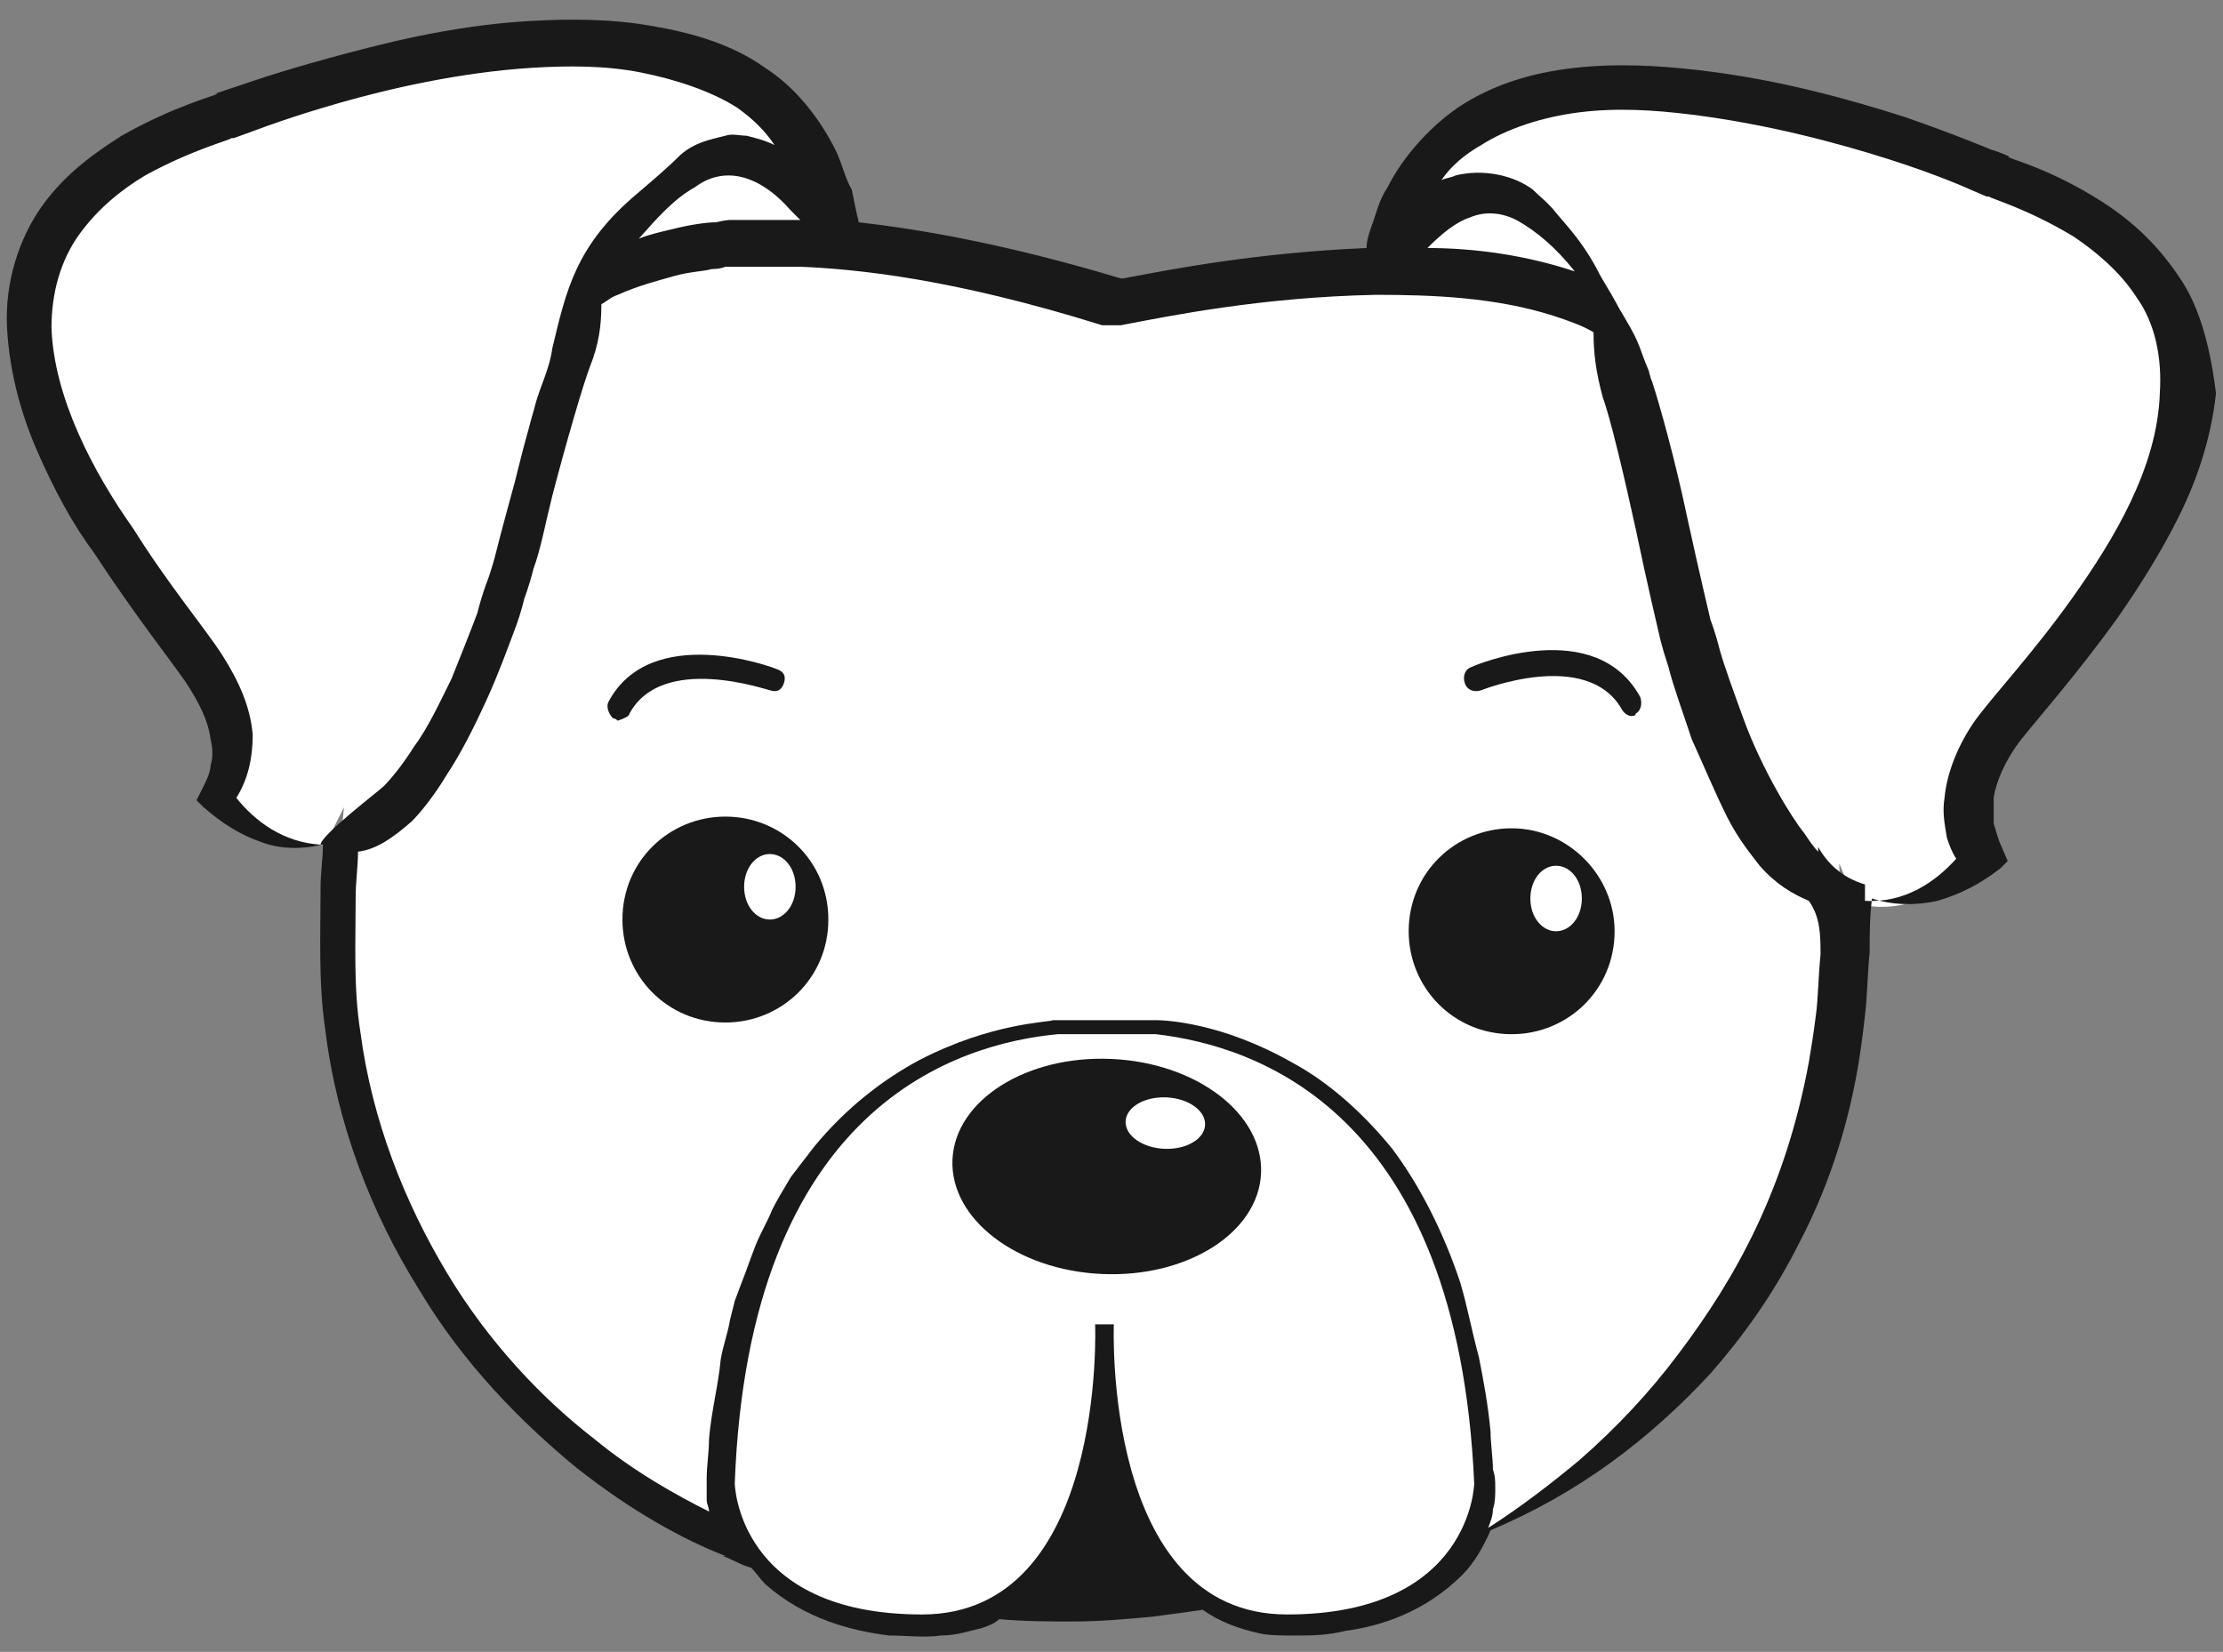
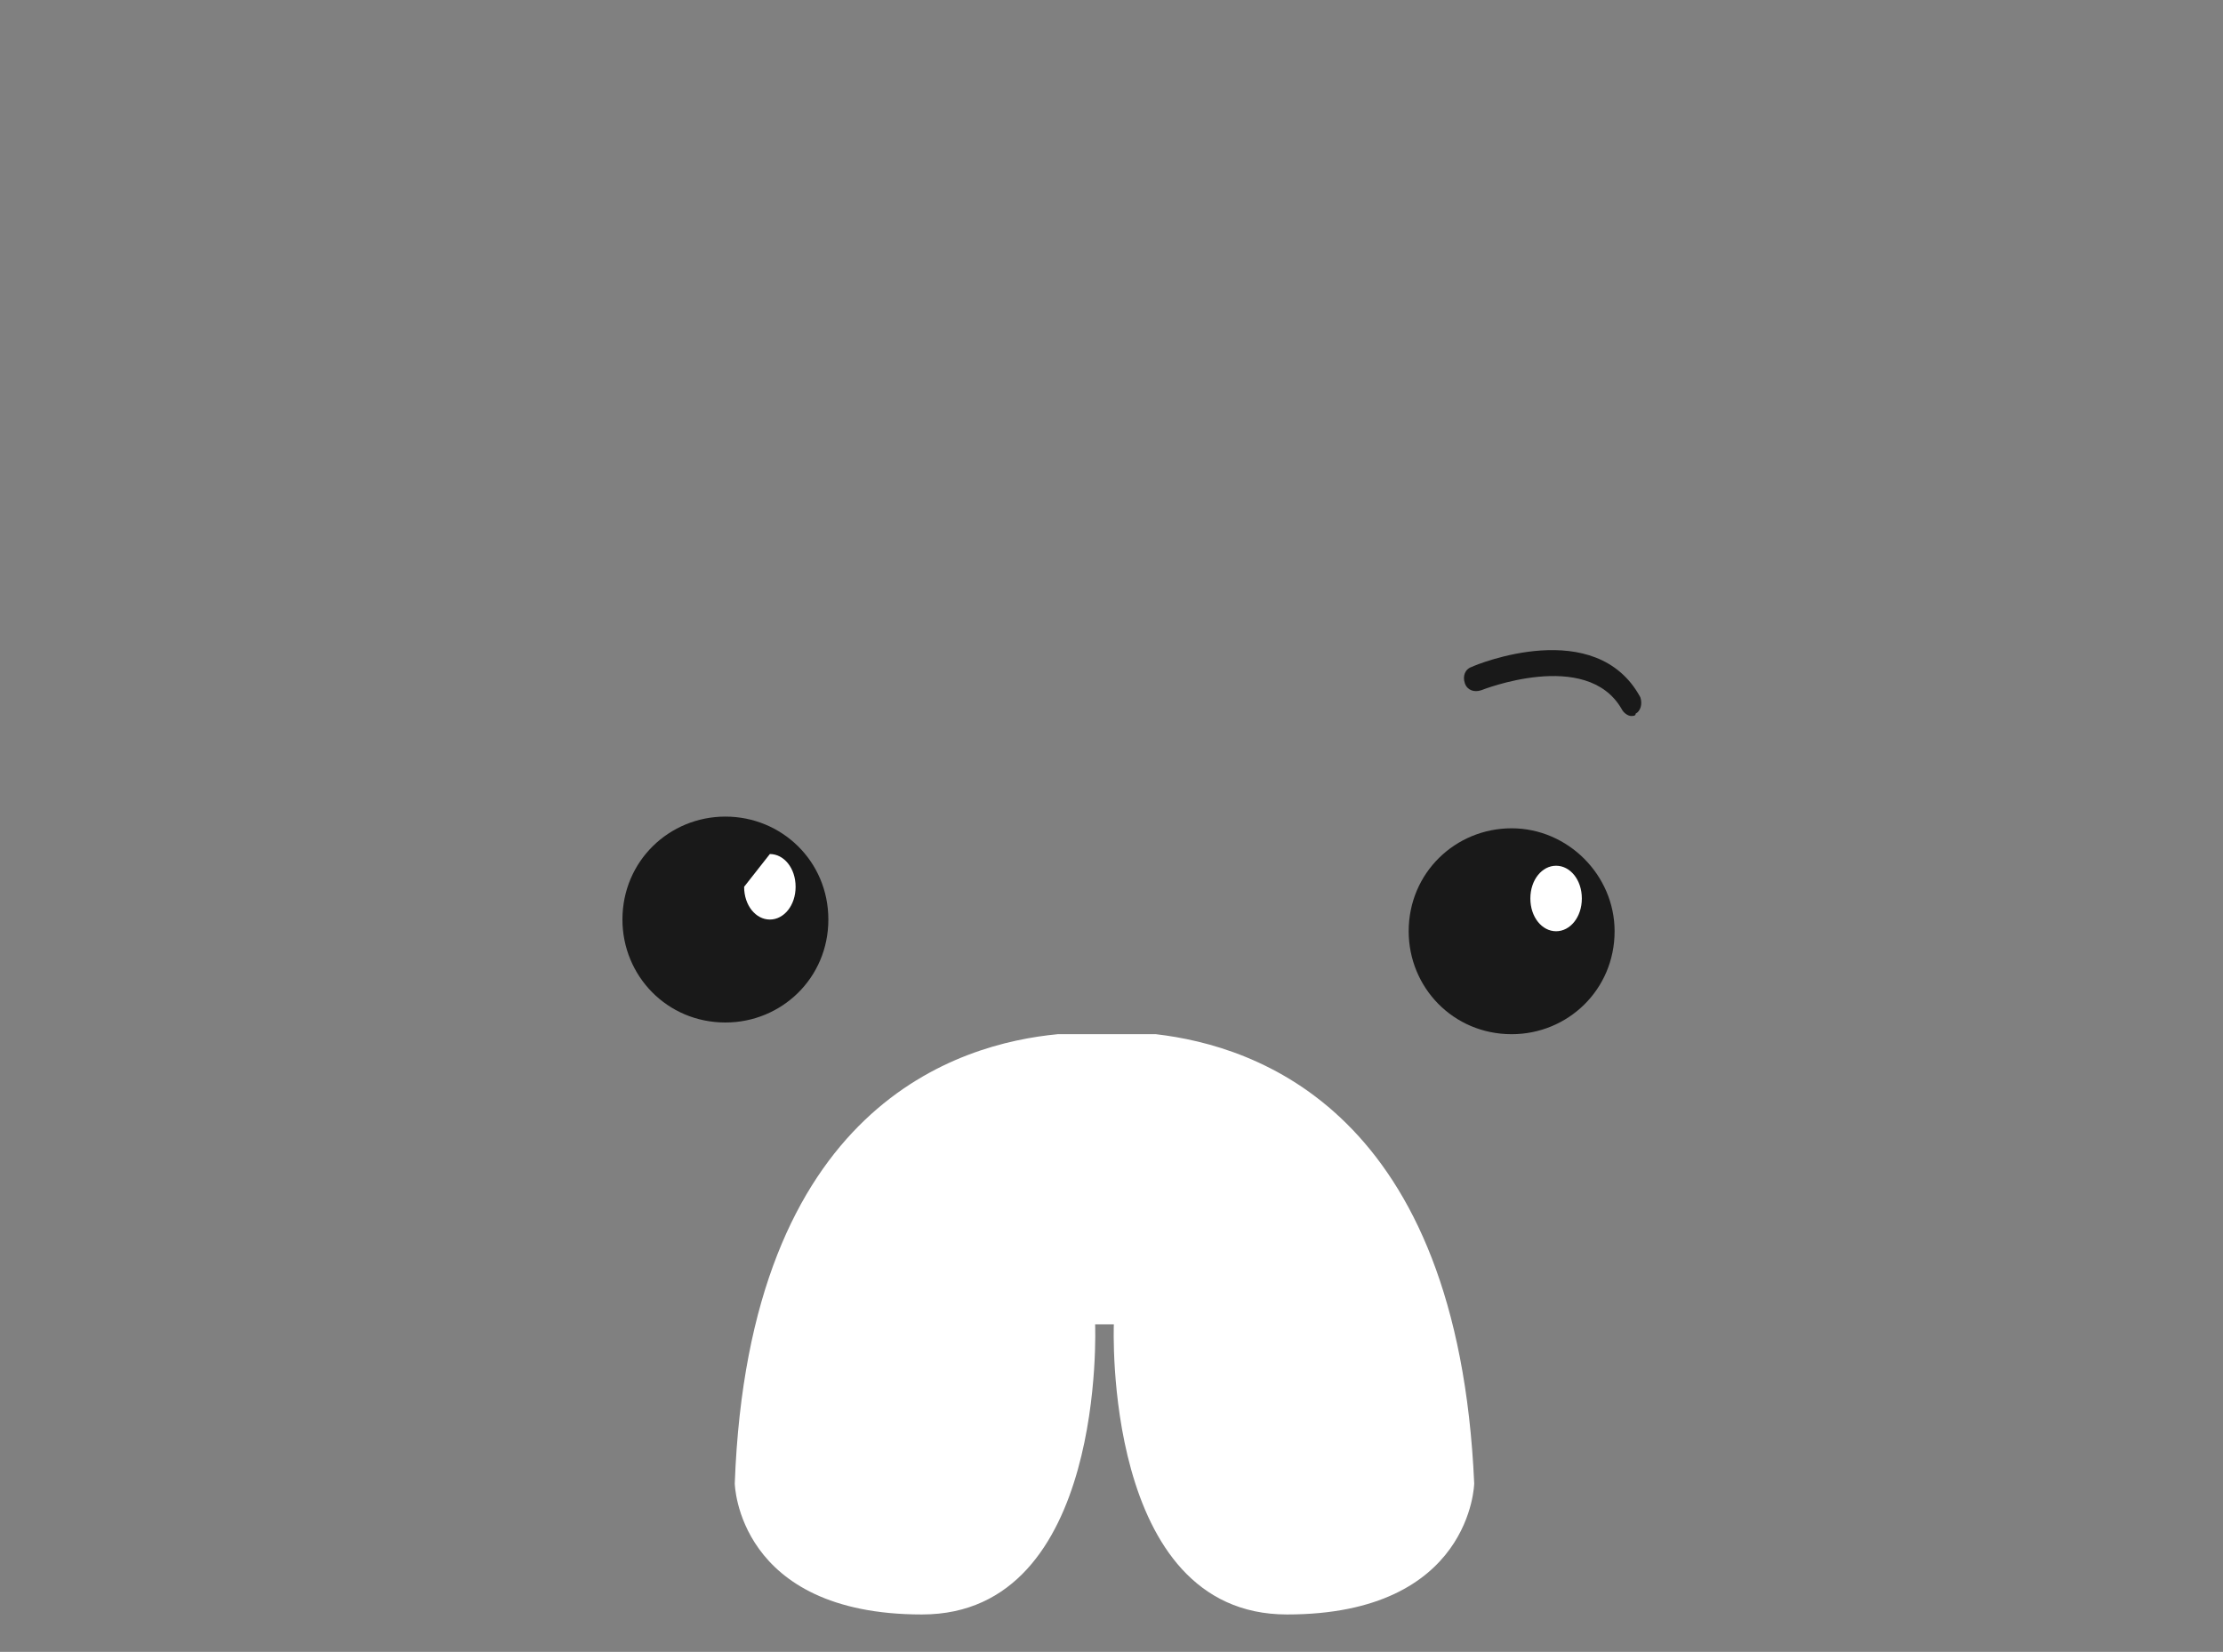
<svg xmlns="http://www.w3.org/2000/svg" version="1.1" id="Layer_1" x="0px" y="0px" viewBox="0 0 95 70.6" enable-background="new 0 0 95 70.6" xml:space="preserve">
  <rect x="0" y="0" width="95" height="70.6" fill="#808080" stroke="none" />
-   <path fill="#FFFFFF" d="M85.4,7.6c0,0-23.5-10.6-26.2,3.7c0,0,0.5-0.9,1.4-1.7c-0.1,0.2-0.1,0.5-0.1,0.7c0,0.5,0.2,0.9,0.4,1.3  c-6.4-0.2-13,1.3-13,1.3l-0.4,0c0,0-6.1-2-12.2-2.5c0.1-0.2,0.2-0.5,0.2-0.7c0,0,0,0.1,0,0.1c0-0.1,0-0.1,0-0.2c0-0.1,0-0.2,0-0.3  c0-0.4-0.1-0.8-0.4-1.1C31.6-3.9,9.6,4.9,9.6,4.9c-17.3,5.4-2.8,20.7-0.8,24c2,3.3,0.3,5.2,0.3,5.2s2.1,2.5,4.8,2l0.8-1.6  c-0.2,1.9-0.3,4-0.3,6.2c0,10.1,6.3,20.5,16.7,25.1c0,0,10.9,5.8,30.5,0.7l0.4-0.4c9.4-4.2,15.6-13.3,16.4-22.5  c0.2-2.4,0.3-4.6,0.2-6.7l0.7,1.7c2.8,0.8,5.1-1.7,5.1-1.7s-1.6-2,0.5-5.2C87.3,28.3,102.5,13.7,85.4,7.6z" />
  <g>
-     <path fill="#191919" d="M93.1,11.8c-1-1.5-2.2-2.5-3.3-3.2c-2.2-1.4-3.9-1.8-4-1.9l0.1,0c-0.7-0.3-0.8-0.3-0.8-0.3S83.7,5.8,81.4,5   c-2.2-0.7-5.3-1.6-8.8-2c-1.7-0.2-3.5-0.3-5.3-0.1c-1.8,0.2-3.5,0.7-5,1.7C61,5.5,59.9,6.8,59.3,8c-0.4,0.6-0.5,1.2-0.7,1.7   c-0.1,0.3-0.2,0.6-0.2,0.9c-4.7,0.2-8.3,0.9-10.4,1.3c0,0-0.1,0-0.1,0c0,0,0,0,0,0c-5-1.5-8.6-2.1-11.2-2.4   c-0.1-0.4-0.2-0.9-0.3-1.4C36.1,7.6,36,7,35.7,6.4c-0.6-1.2-1.6-2.6-3-3.5c-1.4-1-3.1-1.5-4.9-1.8c-1.7-0.3-3.5-0.3-5.2-0.2   c-3.4,0.2-6.4,1-8.6,1.6c-2.2,0.6-3.6,1.1-3.6,1.1s0,0-1.2,0.4l0.1,0C9.2,4.1,7.5,4.5,5.2,5.8c-1.1,0.7-2.4,1.6-3.4,3   c-1,1.4-1.6,3.3-1.5,5.2c0.1,1.9,0.6,3.7,1.3,5.3c0.7,1.6,1.5,3.1,2.4,4.3c1.7,2.6,3.2,4.5,3.9,5.5c0.6,0.9,1,1.7,1.1,2.5   c0.1,0.4,0.1,0.8,0,1.1c0,0.3-0.2,0.7-0.3,0.9l-0.3,0.6l0.3,0.3c0.8,0.7,1.6,1.2,2.5,1.5c0.8,0.3,1.7,0.3,2.6,0.1   c0,0.6-0.1,1.2-0.1,1.8c0,2-0.1,4.1,0.2,6.1c0.5,4.1,2,7.9,4,11.1c1.9,3.2,4.4,5.7,6.7,7.6c2.4,1.9,4.6,3.1,6.4,3.8l-0.1,0   c0.5,0.2,0.8,0.4,1.2,0.5c0.2,0.2,0.4,0.5,0.6,0.7c1.7,1.5,3.7,2,5.3,2.2c0.8,0,1.5,0.1,2.2,0c0.7,0,1.2-0.2,1.7-0.3   c0.3-0.1,0.6-0.2,0.8-0.4c1.1,0.1,2.2,0.1,3.2,0.1c1.1,0,2.2-0.1,3.3-0.2c0.8-0.1,1.5-0.2,2.2-0.3c0.7,0.5,1.5,0.8,2.4,1   c0.4,0.1,1,0.1,1.6,0.1c0.6,0,1.3,0,2.1-0.2c1.5-0.2,3.4-0.8,5-2.4c0.5-0.5,0.9-1.2,1.2-1.9c3.8-1.6,6.8-3.9,9.4-6.7   c1.4-1.6,2.7-3.4,3.8-5.6c1.1-2.1,2-4.6,2.5-7.5c0.1-0.6,0.2-1.3,0.3-2.2c0.1-0.8,0.1-1.7,0.2-2.7c0-0.7,0-1.5,0.1-2.3   c0.9,0.3,1.9,0.3,2.8,0.1c1-0.3,1.8-0.7,2.7-1.4l0.3-0.3l-0.3-0.7c-0.1-0.2-0.2-0.6-0.3-0.9c0-0.3,0-0.7,0-1.1   c0.1-0.7,0.5-1.6,1.1-2.4c0.7-0.9,2.4-2.8,4.2-5.3c0.9-1.3,1.8-2.7,2.6-4.3c0.8-1.6,1.4-3.4,1.6-5.3C94.5,15.2,94.1,13.2,93.1,11.8   z M33.8,9c0.1,0.1,0.2,0.2,0.4,0.4c-1.1,0-1.8,0-2.3,0c-0.5,0-0.7,0-0.7,0s-0.2,0-0.6,0.1c-0.4,0-1.1,0.1-1.9,0.3   c-0.4,0.1-0.9,0.2-1.4,0.4c0.8-0.9,1.5-1.7,2.4-2.2C30.9,7.1,32.4,7.4,33.8,9z M13.7,36.1c-1.6-0.1-2.8-1-3.6-2   c0.5-0.8,0.7-1.7,0.7-2.7c-0.1-1.2-0.6-2.3-1.3-3.4c-0.7-1.1-2.3-3-3.8-5.4C4,20.2,2.3,17,2.2,14c0-1.5,0.4-2.9,1.2-4   c0.8-1.1,1.8-1.9,2.8-2.5c2-1.1,3.6-1.5,3.7-1.6l0.1,0c1.1-0.4,1.1-0.4,1.1-0.4s1.3-0.5,3.4-1.1c2.1-0.6,5.1-1.3,8.2-1.5   c1.6-0.1,3.2-0.1,4.7,0.2c1.5,0.3,3,0.8,4.1,1.5c0.7,0.5,1.2,1,1.6,1.6c-0.4-0.2-0.8-0.3-1.2-0.4c-0.3,0-0.6-0.1-0.9,0   c-0.8,0.2-1.3,0.3-1.9,0.8c-0.6,0.6-1.2,1.1-1.9,1.7c-2.6,2.2-3,4.1-3.6,6.6c-0.1,0.8-0.5,1.6-0.7,2.3c-0.1,0.4-0.2,0.7-0.3,1.1   c-0.2,0.7-0.4,1.5-0.6,2.3c-0.3,1.1-0.6,2.2-0.8,3c-0.2,0.8-0.4,1.3-0.4,1.3s-0.2,0.5-0.4,1.3c-0.3,0.8-0.7,1.8-1.1,2.8   c-0.5,1-1,2.1-1.6,2.9c-0.5,0.8-1,1.4-1.3,1.7C16.2,33.8,13.7,35.7,13.7,36.1z M77.8,40.8c-0.1,1-0.1,1.9-0.2,2.6   c-0.1,0.8-0.2,1.4-0.3,2c-1,5.4-3.1,9.2-5.6,12.5c-1.2,1.6-2.6,3.1-4.2,4.5c-1.2,1-2.5,2-3.9,2.9c0.1-0.3,0.2-0.5,0.2-0.8   c0.1-0.3,0.1-0.6,0.1-0.9c0-0.3,0-0.5-0.1-0.8c0-0.5-0.1-1.1-0.1-1.6c-0.1-1.1-0.3-2.2-0.5-3.2c-0.3-1.1-0.5-2.2-0.8-3.2   c-0.7-2.1-1.7-4.1-2.9-5.7c-1.3-1.6-2.8-2.9-4.3-3.7c-3-1.7-5.4-1.8-5.8-1.8l0,0l-0.1,0c-2.5,0-2.6,0-2.6,0s-0.1,0-1.6,0l-0.1,0   l0,0c-0.2,0.1-2.6,0.1-5.7,1.7c-1.5,0.8-3.1,2-4.5,3.7c-0.3,0.4-0.7,0.9-1,1.3c-0.3,0.5-0.6,1-0.8,1.4c-0.2,0.5-0.5,1-0.7,1.5   c-0.2,0.5-0.4,1.1-0.6,1.6l-0.3,0.8l-0.2,0.8c-0.1,0.6-0.3,1.1-0.4,1.7c-0.1,1.1-0.4,2.2-0.5,3.4c0,0.6-0.1,1.1-0.1,1.7l0,0.4   c0,0.3,0,0.4,0,0.5c0,0.2,0.1,0.3,0.1,0.5c-1.4-0.7-3.2-1.7-4.9-3.1c-2.2-1.7-4.5-4.1-6.3-7.1c-1.8-3-3.2-6.5-3.7-10.3   c-0.3-1.9-0.2-3.8-0.2-5.8c0-0.6,0.1-1.3,0.1-1.9c0.8-0.1,1.5-0.6,2.3-1.3c0.3-0.3,0.9-1,1.5-2c0.6-0.9,1.2-2.1,1.7-3.2   c0.5-1.1,0.9-2.2,1.2-3c0.3-0.8,0.4-1.3,0.4-1.3s0.2-0.5,0.4-1.3c0.3-0.8,0.5-1.9,0.8-3.1c0.6-2.3,1.3-4.7,1.6-5.5   c0.4-1,0.5-1.8,0.5-2.7c0.2-0.1,0.4-0.3,0.7-0.4c0.9-0.4,1.7-0.6,2.4-0.8c0.7-0.2,1.3-0.2,1.6-0.3c0.4,0,0.6-0.1,0.6-0.1   s0.2,0,0.7,0c0.5,0,1.3,0,2.5,0c2.4,0.1,6.5,0.5,12.9,2.5l0.3,0c-0.1,0-0.1,0-0.2,0c0.1,0,0.1,0,0.2,0l0,0l0,0c0,0,0.1,0,0.1,0   c0.1,0,0.1,0,0.2,0l0.1,0l0.1,0c2.1-0.4,6-1.2,10.9-1.3c2.4,0,5.1,0.1,7.6,0.9c0.6,0.2,1.2,0.4,1.7,0.7c0,0.9,0.1,1.7,0.4,2.8   c0.3,0.8,0.9,3.3,1.4,5.6c0.5,2.4,1,4.5,1,4.5s0.1,0.5,0.4,1.4c0.2,0.8,0.6,1.9,1,3.1c0.5,1.1,1,2.3,1.5,3.3c0.5,1,1.1,1.7,1.4,2.1   c0.7,0.8,1.4,1.2,2.1,1.5C77.8,39.2,77.8,40,77.8,40.8z M61,10.6c0.6-0.6,1.2-1.1,1.8-1.3c0.7-0.3,1.4-0.2,2,0.1   c0.9,0.5,1.7,1.2,2.5,2.2C65.2,10.9,63,10.6,61,10.6z M88.6,25.5c-1.7,2.4-3.4,4.2-4.2,5.3c-0.7,1-1.2,2.2-1.3,3.3   c-0.1,0.6,0,1.1,0.1,1.7c0.1,0.3,0.2,0.6,0.4,0.9c-0.9,1-2.2,1.9-3.9,1.8c0-0.2,0-0.4,0-0.7c-1-0.3-1.6-0.9-2-1.6   c0,0.1,0,0.1,0,0.2c-0.2-0.2-0.4-0.5-0.6-0.8c-0.5-0.6-1.8-2.7-2.6-4.9c-0.4-1.1-0.8-2.2-1-2.9c-0.2-0.8-0.4-1.3-0.4-1.3   s-0.5-2.1-1-4.4c-0.5-2.4-1.2-4.9-1.5-5.8c-0.1-0.2-0.1-0.4-0.2-0.6c-0.3-0.7-0.3-1-0.9-2c-0.6-1-0.2-0.4-1.1-1.9   c-0.7-1.4-1.4-2.1-1.9-2.7c-0.3-0.4-0.7-0.7-1-1c-0.8-0.6-2.1-0.9-3.3-0.6c-0.2,0.1-0.4,0.1-0.6,0.2c0.4-0.6,1-1.1,1.7-1.5   c1.1-0.7,2.6-1.2,4.2-1.4c1.6-0.2,3.2-0.1,4.8,0.1c3.2,0.4,6.2,1.2,8.4,1.9c2.2,0.7,3.5,1.3,3.5,1.3s0,0,0.7,0.3l0.1,0   c0.1,0.1,1.6,0.5,3.6,1.7c0.9,0.6,2,1.5,2.7,2.6c0.8,1.1,1.1,2.6,1,4.1C92.2,20,90.3,23.1,88.6,25.5z" />
    <path fill="#191919" d="M47.9,11.9C47.9,11.9,47.9,11.9,47.9,11.9L47.9,11.9L47.9,11.9C47.9,11.9,47.9,11.9,47.9,11.9L47.9,11.9z" />
    <polygon fill="#191919" points="47.9,11.9 47.9,11.9 47.9,11.9  " />
    <path fill="#191919" d="M64.6,35.4c-2.4,0-4.4,1.9-4.4,4.4c0,2.4,1.9,4.4,4.4,4.4c2.4,0,4.4-1.9,4.4-4.4C69,37.4,67,35.4,64.6,35.4   z" />
    <path fill="#191919" d="M31,34.9c-2.4,0-4.4,1.9-4.4,4.4c0,2.4,1.9,4.4,4.4,4.4c2.4,0,4.4-1.9,4.4-4.4C35.4,36.8,33.4,34.9,31,34.9   z" />
    <path fill="#191919" d="M62.9,28.5c-0.3,0.1-0.4,0.4-0.3,0.7s0.4,0.4,0.7,0.3c0,0,4.5-1.8,6,0.8c0.1,0.2,0.3,0.3,0.4,0.3   c0.1,0,0.2,0,0.2-0.1c0.2-0.1,0.3-0.4,0.2-0.7C68.2,26.3,63.1,28.4,62.9,28.5z" />
-     <path fill="#191919" d="M26.9,30.5c1.4-2.6,5.9-1,6-1c0.3,0.1,0.5,0,0.6-0.3c0.1-0.3,0-0.5-0.3-0.6c-0.2-0.1-5.4-2-7.2,1.4   c-0.1,0.2,0,0.5,0.2,0.7c0.1,0,0.2,0.1,0.2,0.1C26.7,30.7,26.9,30.6,26.9,30.5z" />
  </g>
  <path fill="#FFFFFF" d="M47.6,56.6c0,0-0.5,12.4,7.4,12.4c7.9,0,8-5.6,8-5.6c-0.7-15.9-9.3-18.7-13.6-19.2l-4.2,0  c-4.2,0.4-13.2,3-13.8,19.2c0,0,0.1,5.6,8,5.6c7.9,0,7.4-12.4,7.4-12.4H47.6z" />
-   <ellipse transform="matrix(4.488588e-02 -0.999 0.999 4.488588e-02 -4.676 94.866)" fill="#191919" cx="47.3" cy="49.9" rx="4.6" ry="6.6" />
  <path fill="#FFFFFF" d="M65.4,38.4c0,0.8,0.5,1.4,1.1,1.4c0.6,0,1.1-0.6,1.1-1.4c0-0.8-0.5-1.4-1.1-1.4C65.9,37,65.4,37.6,65.4,38.4  z" />
-   <path fill="#FFFFFF" d="M31.8,37.9c0,0.8,0.5,1.4,1.1,1.4c0.6,0,1.1-0.6,1.1-1.4c0-0.8-0.5-1.4-1.1-1.4  C32.3,36.5,31.8,37.1,31.8,37.9z" />
-   <ellipse transform="matrix(0.999 4.512478e-02 -4.512478e-02 0.999 2.217 -2.2)" fill="#FFFFFF" cx="49.8" cy="48" rx="1.7" ry="1.1" />
+   <path fill="#FFFFFF" d="M31.8,37.9c0,0.8,0.5,1.4,1.1,1.4c0.6,0,1.1-0.6,1.1-1.4c0-0.8-0.5-1.4-1.1-1.4  z" />
</svg>